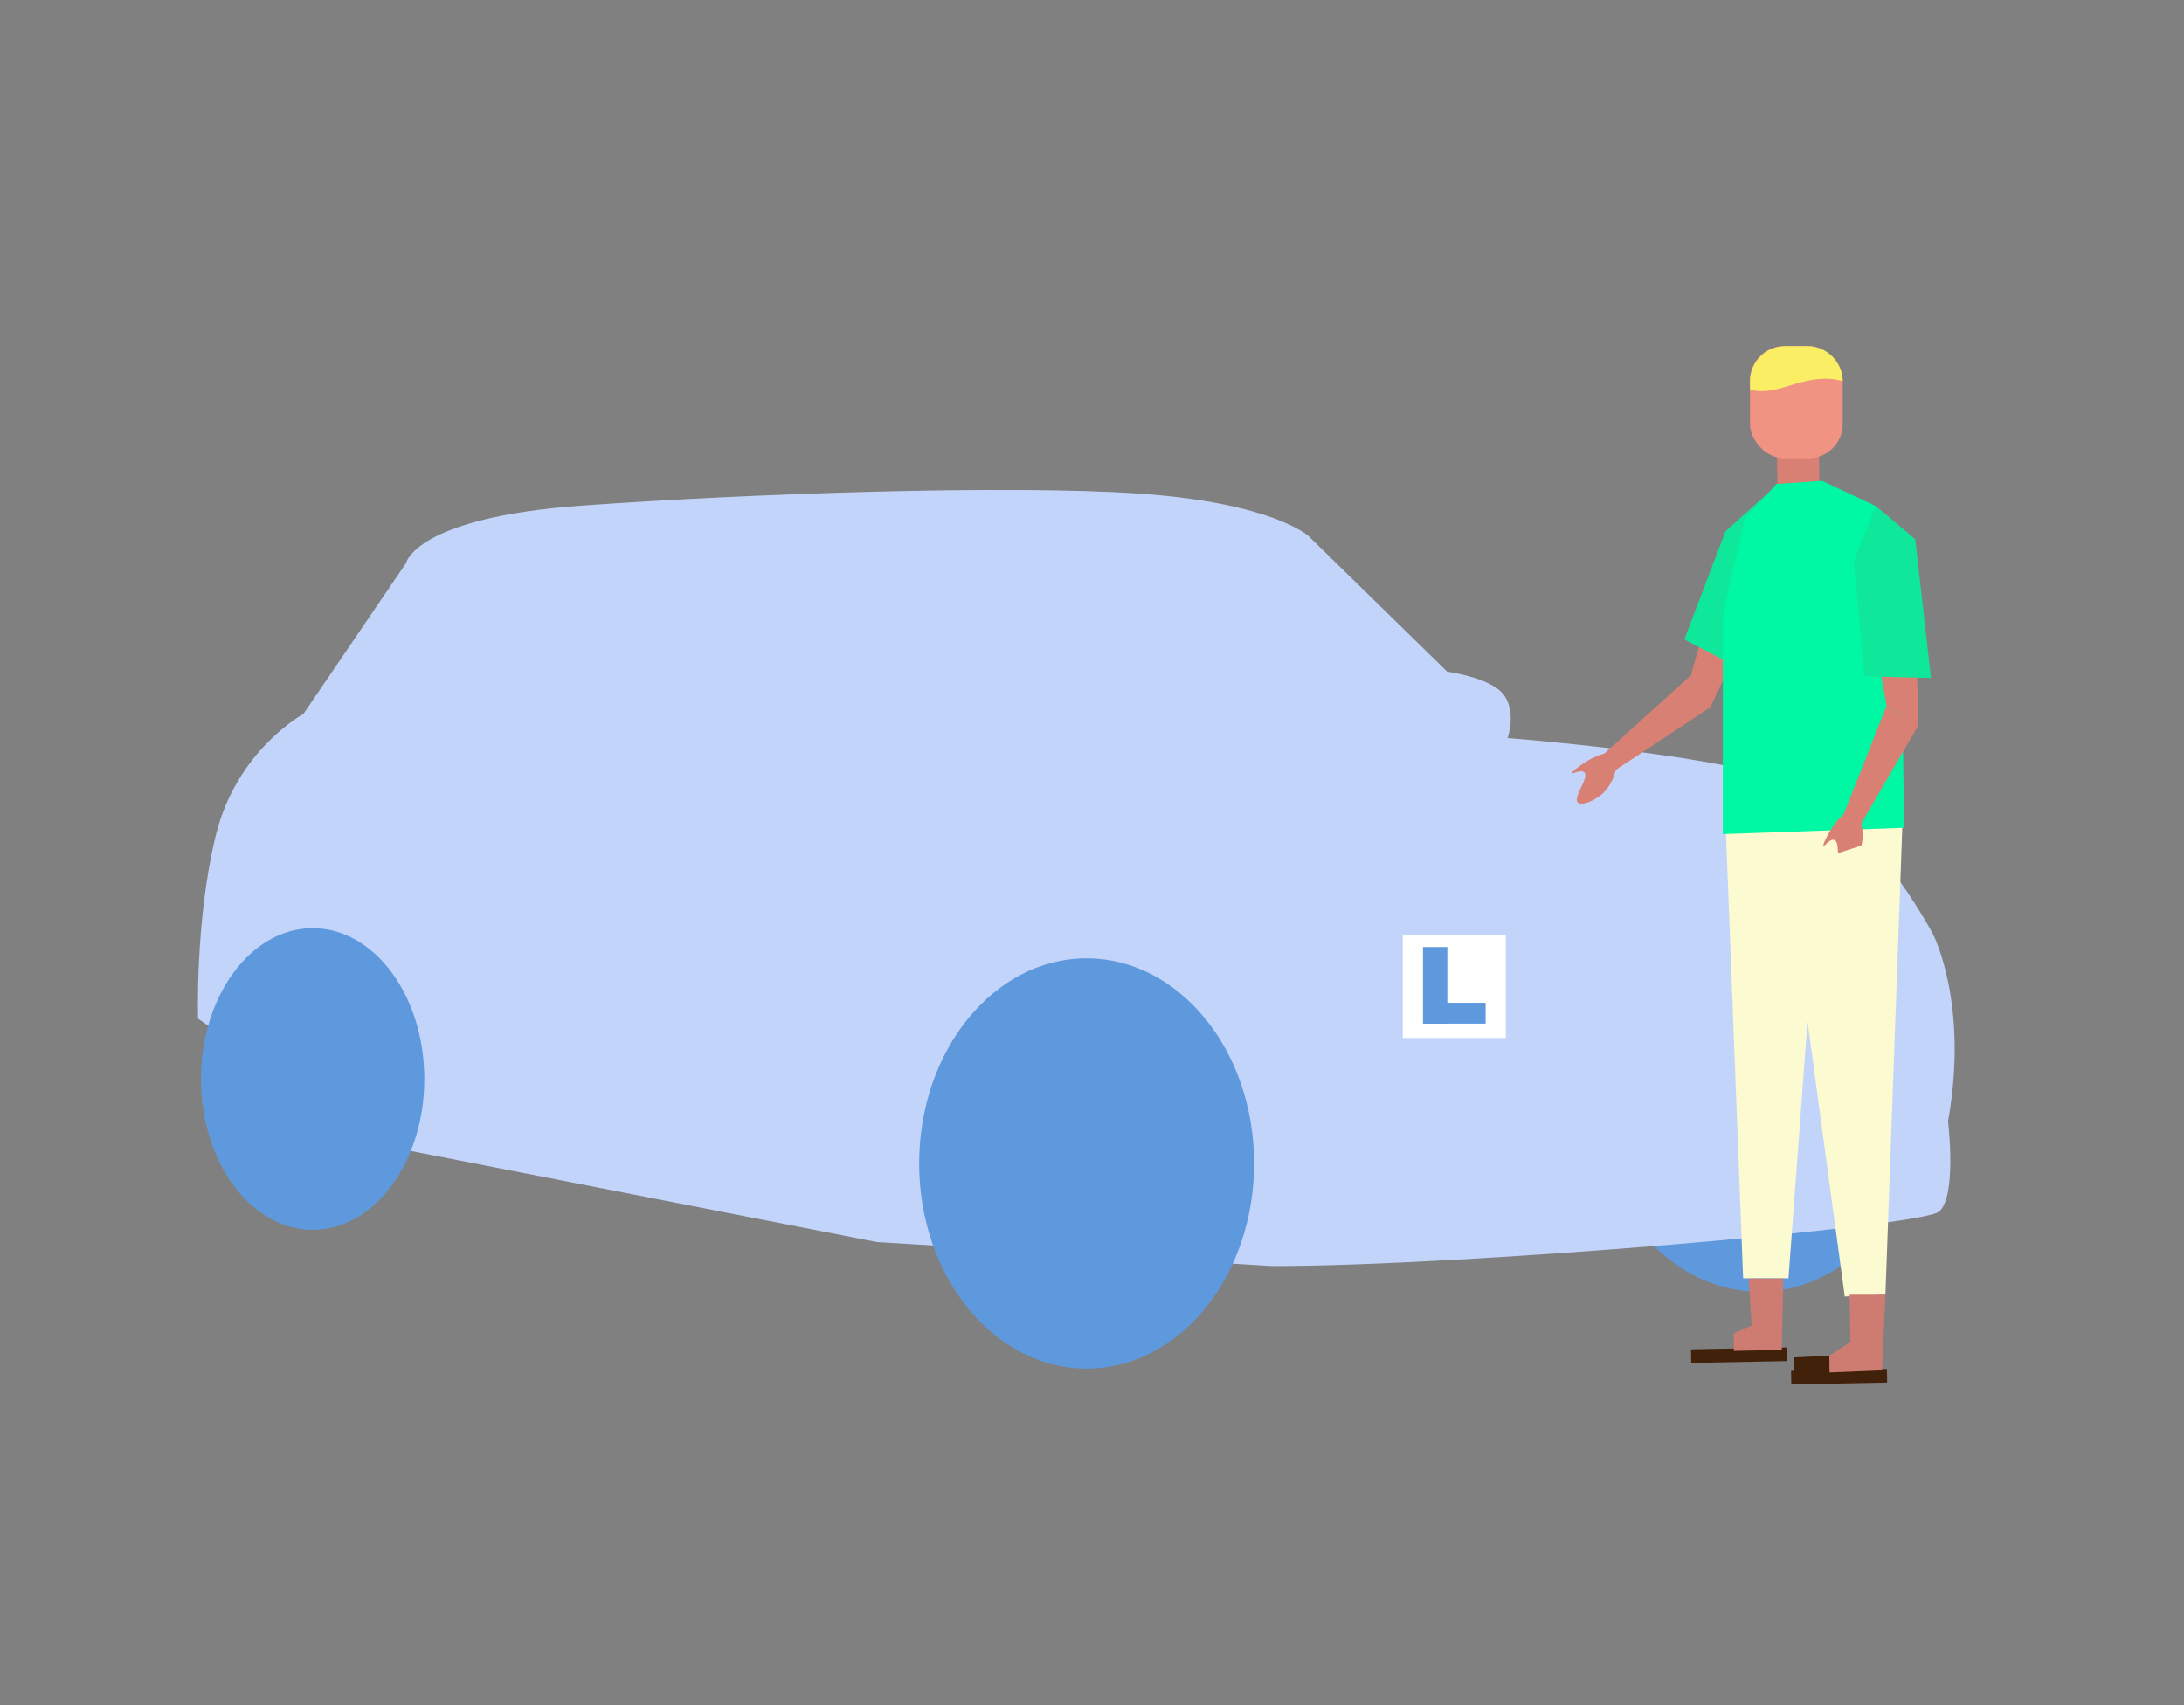
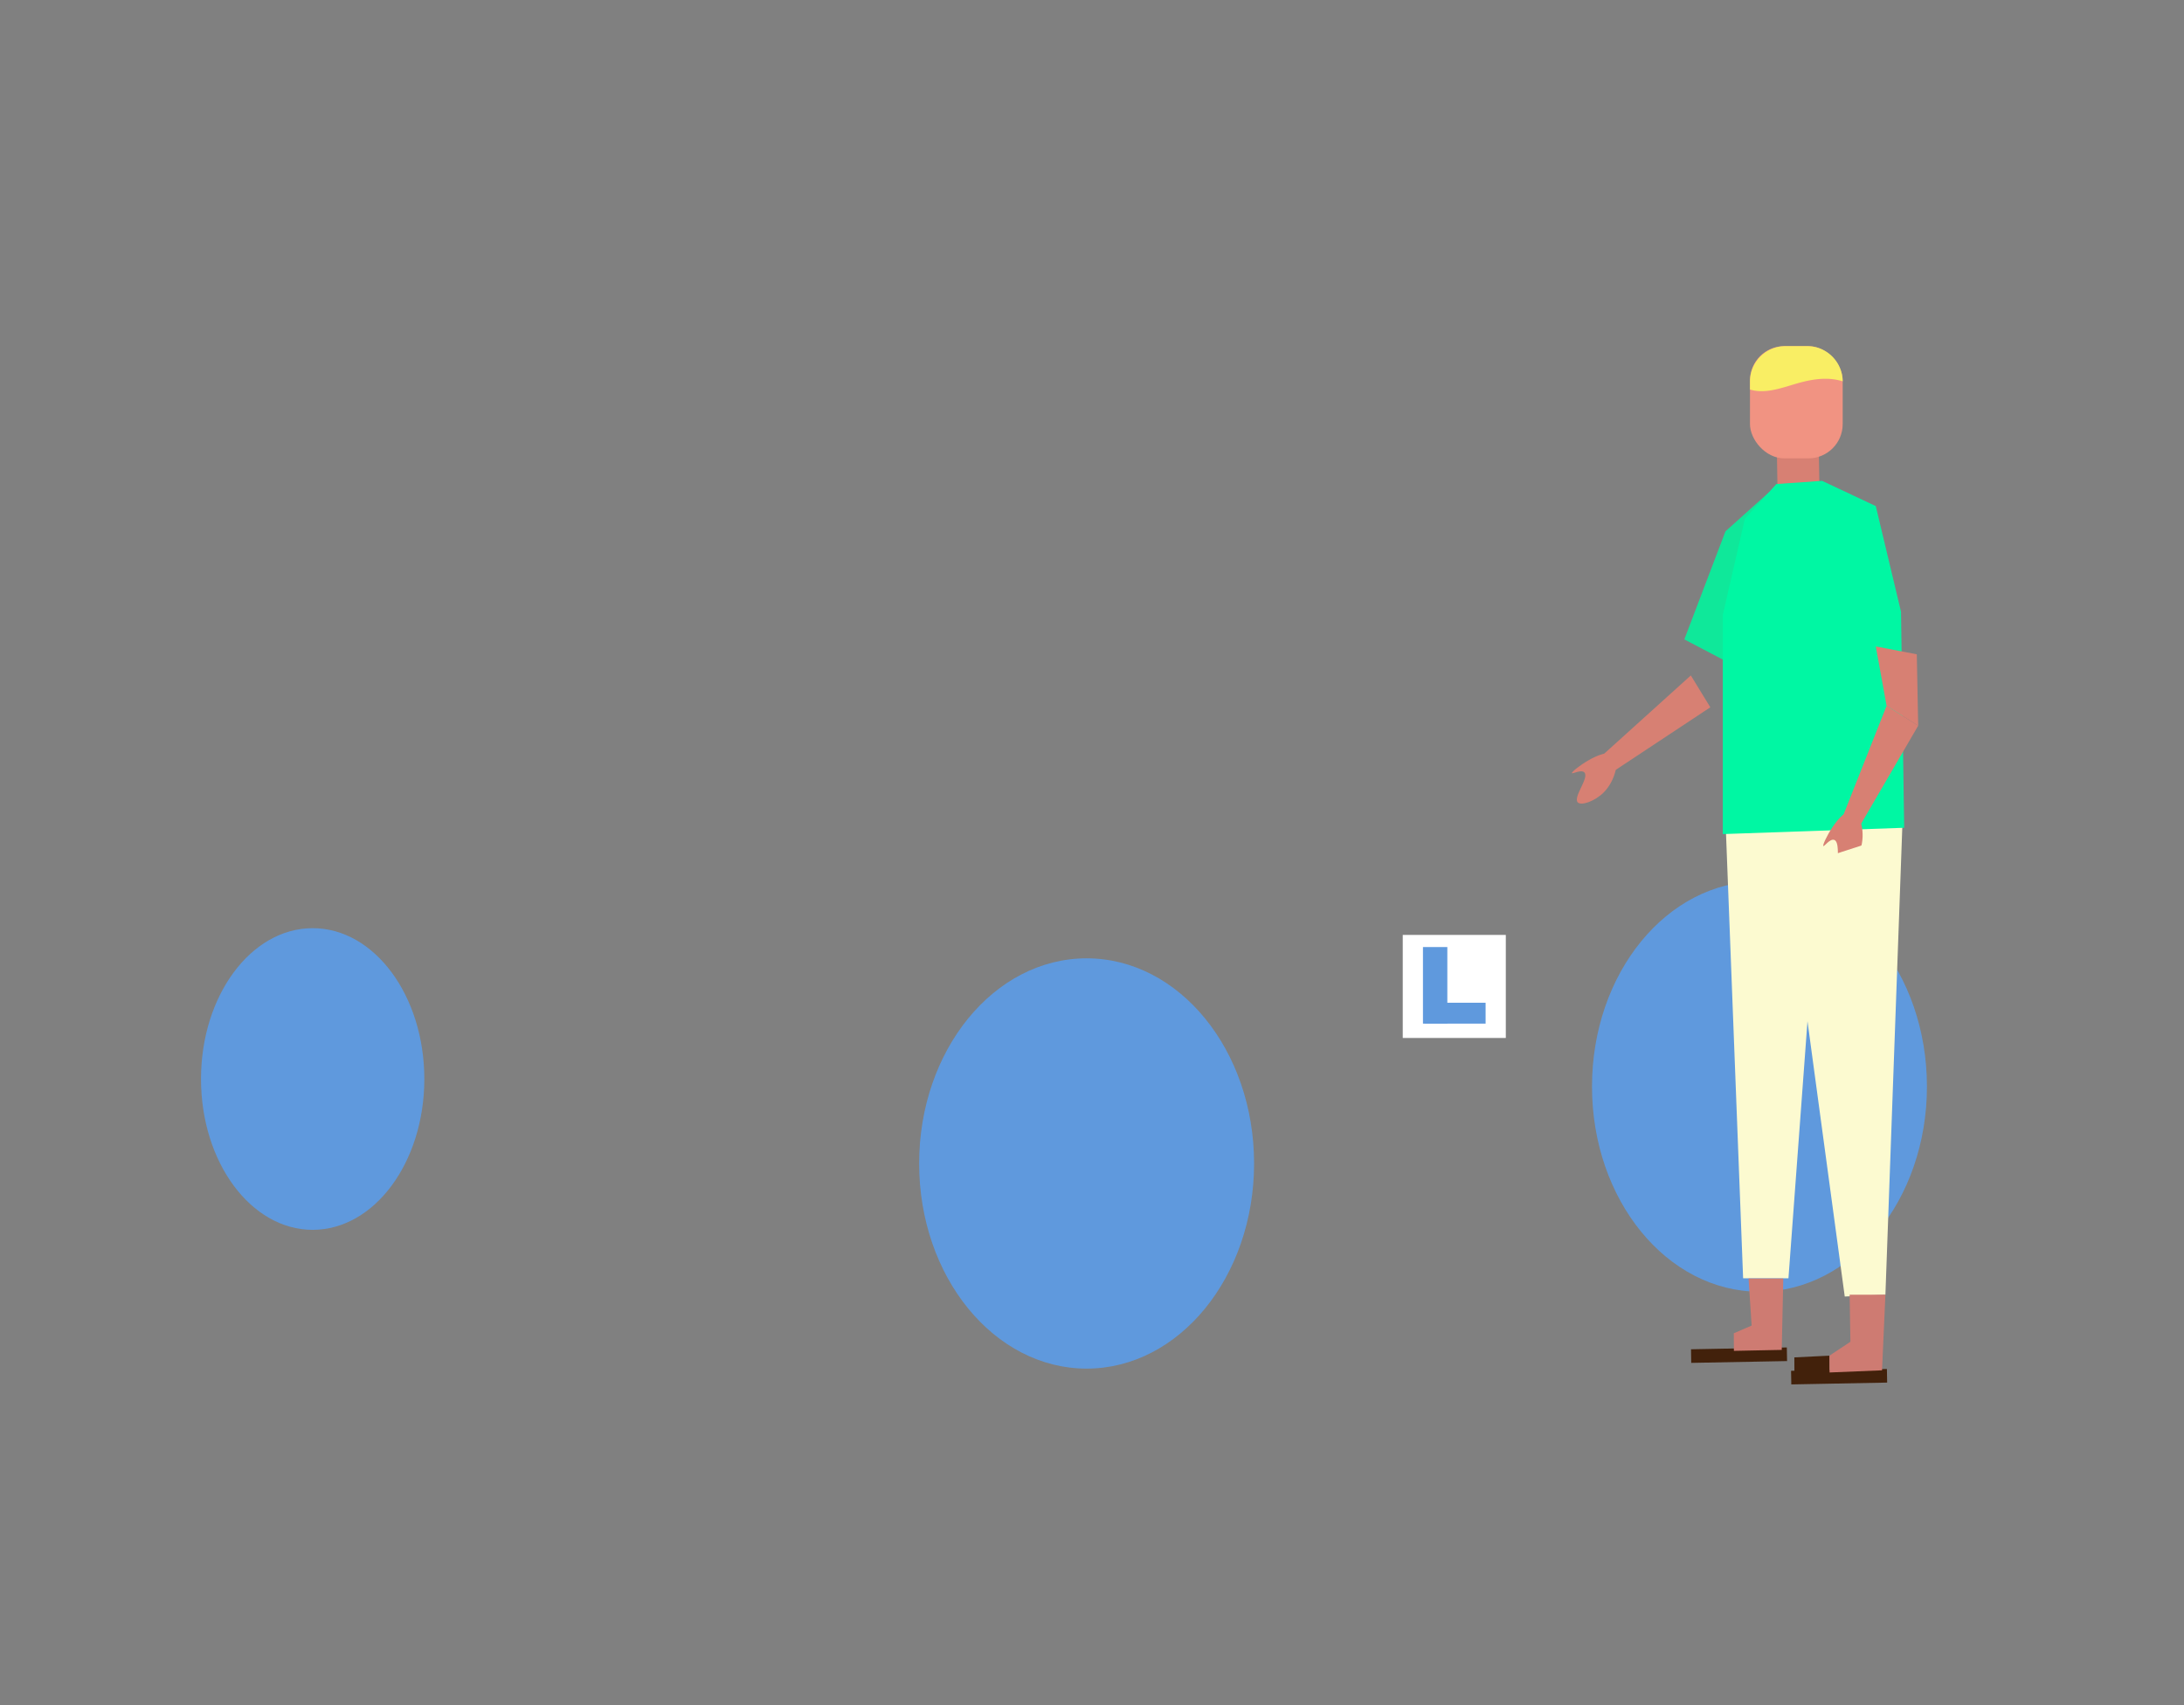
<svg xmlns="http://www.w3.org/2000/svg" id="Layer_1" data-name="Layer 1" viewBox="0 0 819 639.49">
  <rect x="0" y="0" width="819" height="639.49" fill="#808080" stroke="none" />
  <defs>
    <style>.cls-1{fill:#5f99dd;}.cls-2{fill:#c3d4fa;}.cls-3{fill:#fff;}.cls-4{fill:#d78073;}.cls-5{fill:#0fe89a;}.cls-6{fill:#f19382;}.cls-7{fill:#f9ee64;}.cls-8{fill:#fcfad0;}.cls-9{fill:#42210b;}.cls-10{fill:#00f7a3;}.cls-11{fill:#ce7b72;}</style>
  </defs>
  <ellipse class="cls-1" cx="659.8" cy="407.52" rx="62.8" ry="76.94" />
-   <path class="cls-2" d="M477.06,474.84l-148.22-9L143.27,429.58l-69-47.52S73.12,344.72,81,313s32.81-45.26,32.81-45.26l38.47-56.58s3.4-17,65.63-21.5,159.54-7.92,209.33-4.52S490.64,201,490.64,201l52.05,50.92s17,2.26,21.5,9.05,1.13,15.84,1.13,15.84,73.55,5.66,104.1,15.84,55.44,57.71,55.44,57.71,13.58,26,5.66,70.15c0,0,3.39,28.29-3.4,33.94S550.61,474.84,477.06,474.84Z" />
  <ellipse class="cls-1" cx="117.25" cy="404.69" rx="41.87" ry="56.57" />
  <ellipse class="cls-1" cx="407.48" cy="436.37" rx="62.8" ry="76.94" />
  <rect class="cls-3" x="526.03" y="350.65" width="38.65" height="38.65" />
  <rect class="cls-1" x="533.61" y="355.2" width="9.14" height="28.72" />
  <rect class="cls-1" x="541.77" y="368.58" width="7.83" height="22.84" transform="translate(925.68 -165.68) rotate(90)" />
  <polygon class="cls-4" points="641.37 265.28 603.72 290.19 598.94 285.05 634.06 253.33 641.37 265.28" />
  <path class="cls-4" d="M605,283.15c2.52,2.09.71,9.71-3.6,14.05-3.3,3.31-8.47,5.12-9.77,3.71-1.79-2,4.45-9.25,2.5-11.21-1.19-1.21-4.48.66-4.66.27C589.13,289.19,601.36,280.1,605,283.15Z" />
-   <polygon class="cls-4" points="652.78 241.04 641.37 265.28 634.06 253.33 640.31 231.58 652.78 241.04" />
  <polygon class="cls-5" points="663.64 184.39 671.39 202.08 653.62 251.35 631.62 239.81 647.05 199.28 663.64 184.39" />
  <rect class="cls-4" x="666.43" y="160.63" width="15.73" height="27.98" transform="translate(-2.84 11.35) rotate(-0.96)" />
  <rect class="cls-6" x="656.24" y="129.82" width="34.77" height="42.09" rx="12.86" />
  <path class="cls-7" d="M674,143.78c5.69-1.62,11.41-2.51,17-.77a13.27,13.27,0,0,0-13.27-13.19h-8.22a13.27,13.27,0,0,0-13.27,13.27v3C662.08,147.88,668.39,145.38,674,143.78Z" />
  <polygon class="cls-8" points="647.22 311.79 653.67 479.44 670.67 479.44 682.99 313.03 674.78 301.86 647.22 311.79" />
  <polygon class="cls-8" points="713.48 307.02 707.03 485.6 691.78 486.27 667.16 304.34 713.48 307.02" />
  <polygon class="cls-9" points="634.21 511.16 670.15 510.48 670.06 505.37 634.13 506.06 634.21 511.16" />
  <polygon class="cls-9" points="672.91 515.41 686.09 514.76 686.05 508.45 672.88 509.1 672.91 515.41" />
  <polygon class="cls-9" points="671.74 519.24 707.68 518.55 707.59 513.45 671.65 514.13 671.74 519.24" />
  <polygon class="cls-10" points="666.16 181.53 654.33 194.54 646.05 230.62 646.05 312.83 714.07 310.46 712.88 229.44 703.42 189.81 683.31 180.35 666.16 181.53" />
  <polygon class="cls-4" points="719.32 272.18 696.61 311.21 690.05 308.72 707.47 264.72 719.32 272.18" />
  <path class="cls-4" d="M694.65,304.32c3.18.76,5,8.39,3,14.19-1.49,4.43-5.32,8.35-7.11,7.65-2.47-1-.11-10.25-2.72-11.15-1.61-.55-3.73,2.57-4.06,2.3C683.09,316.78,690,303.21,694.65,304.32Z" />
  <polygon class="cls-4" points="718.8 245.4 719.32 272.18 707.47 264.72 703.42 242.45 718.8 245.4" />
-   <polygon class="cls-5" points="703.42 189.81 718.21 202.23 724.12 254.28 699.28 253.68 695.14 210.51 703.42 189.81" />
  <polygon class="cls-8" points="683.9 321.7 704.01 315.19 698.1 328.8 680.95 331.16 683.9 321.7" />
  <polygon class="cls-11" points="650.17 500.06 656.86 497.17 655.71 479.52 668.73 479.52 668.15 506.29 650.21 506.65 650.17 500.06" />
  <polygon class="cls-11" points="686.05 508.45 693.9 503.24 693.61 485.59 707.03 485.6 705.76 513.95 686.09 514.76 686.05 508.45" />
</svg>